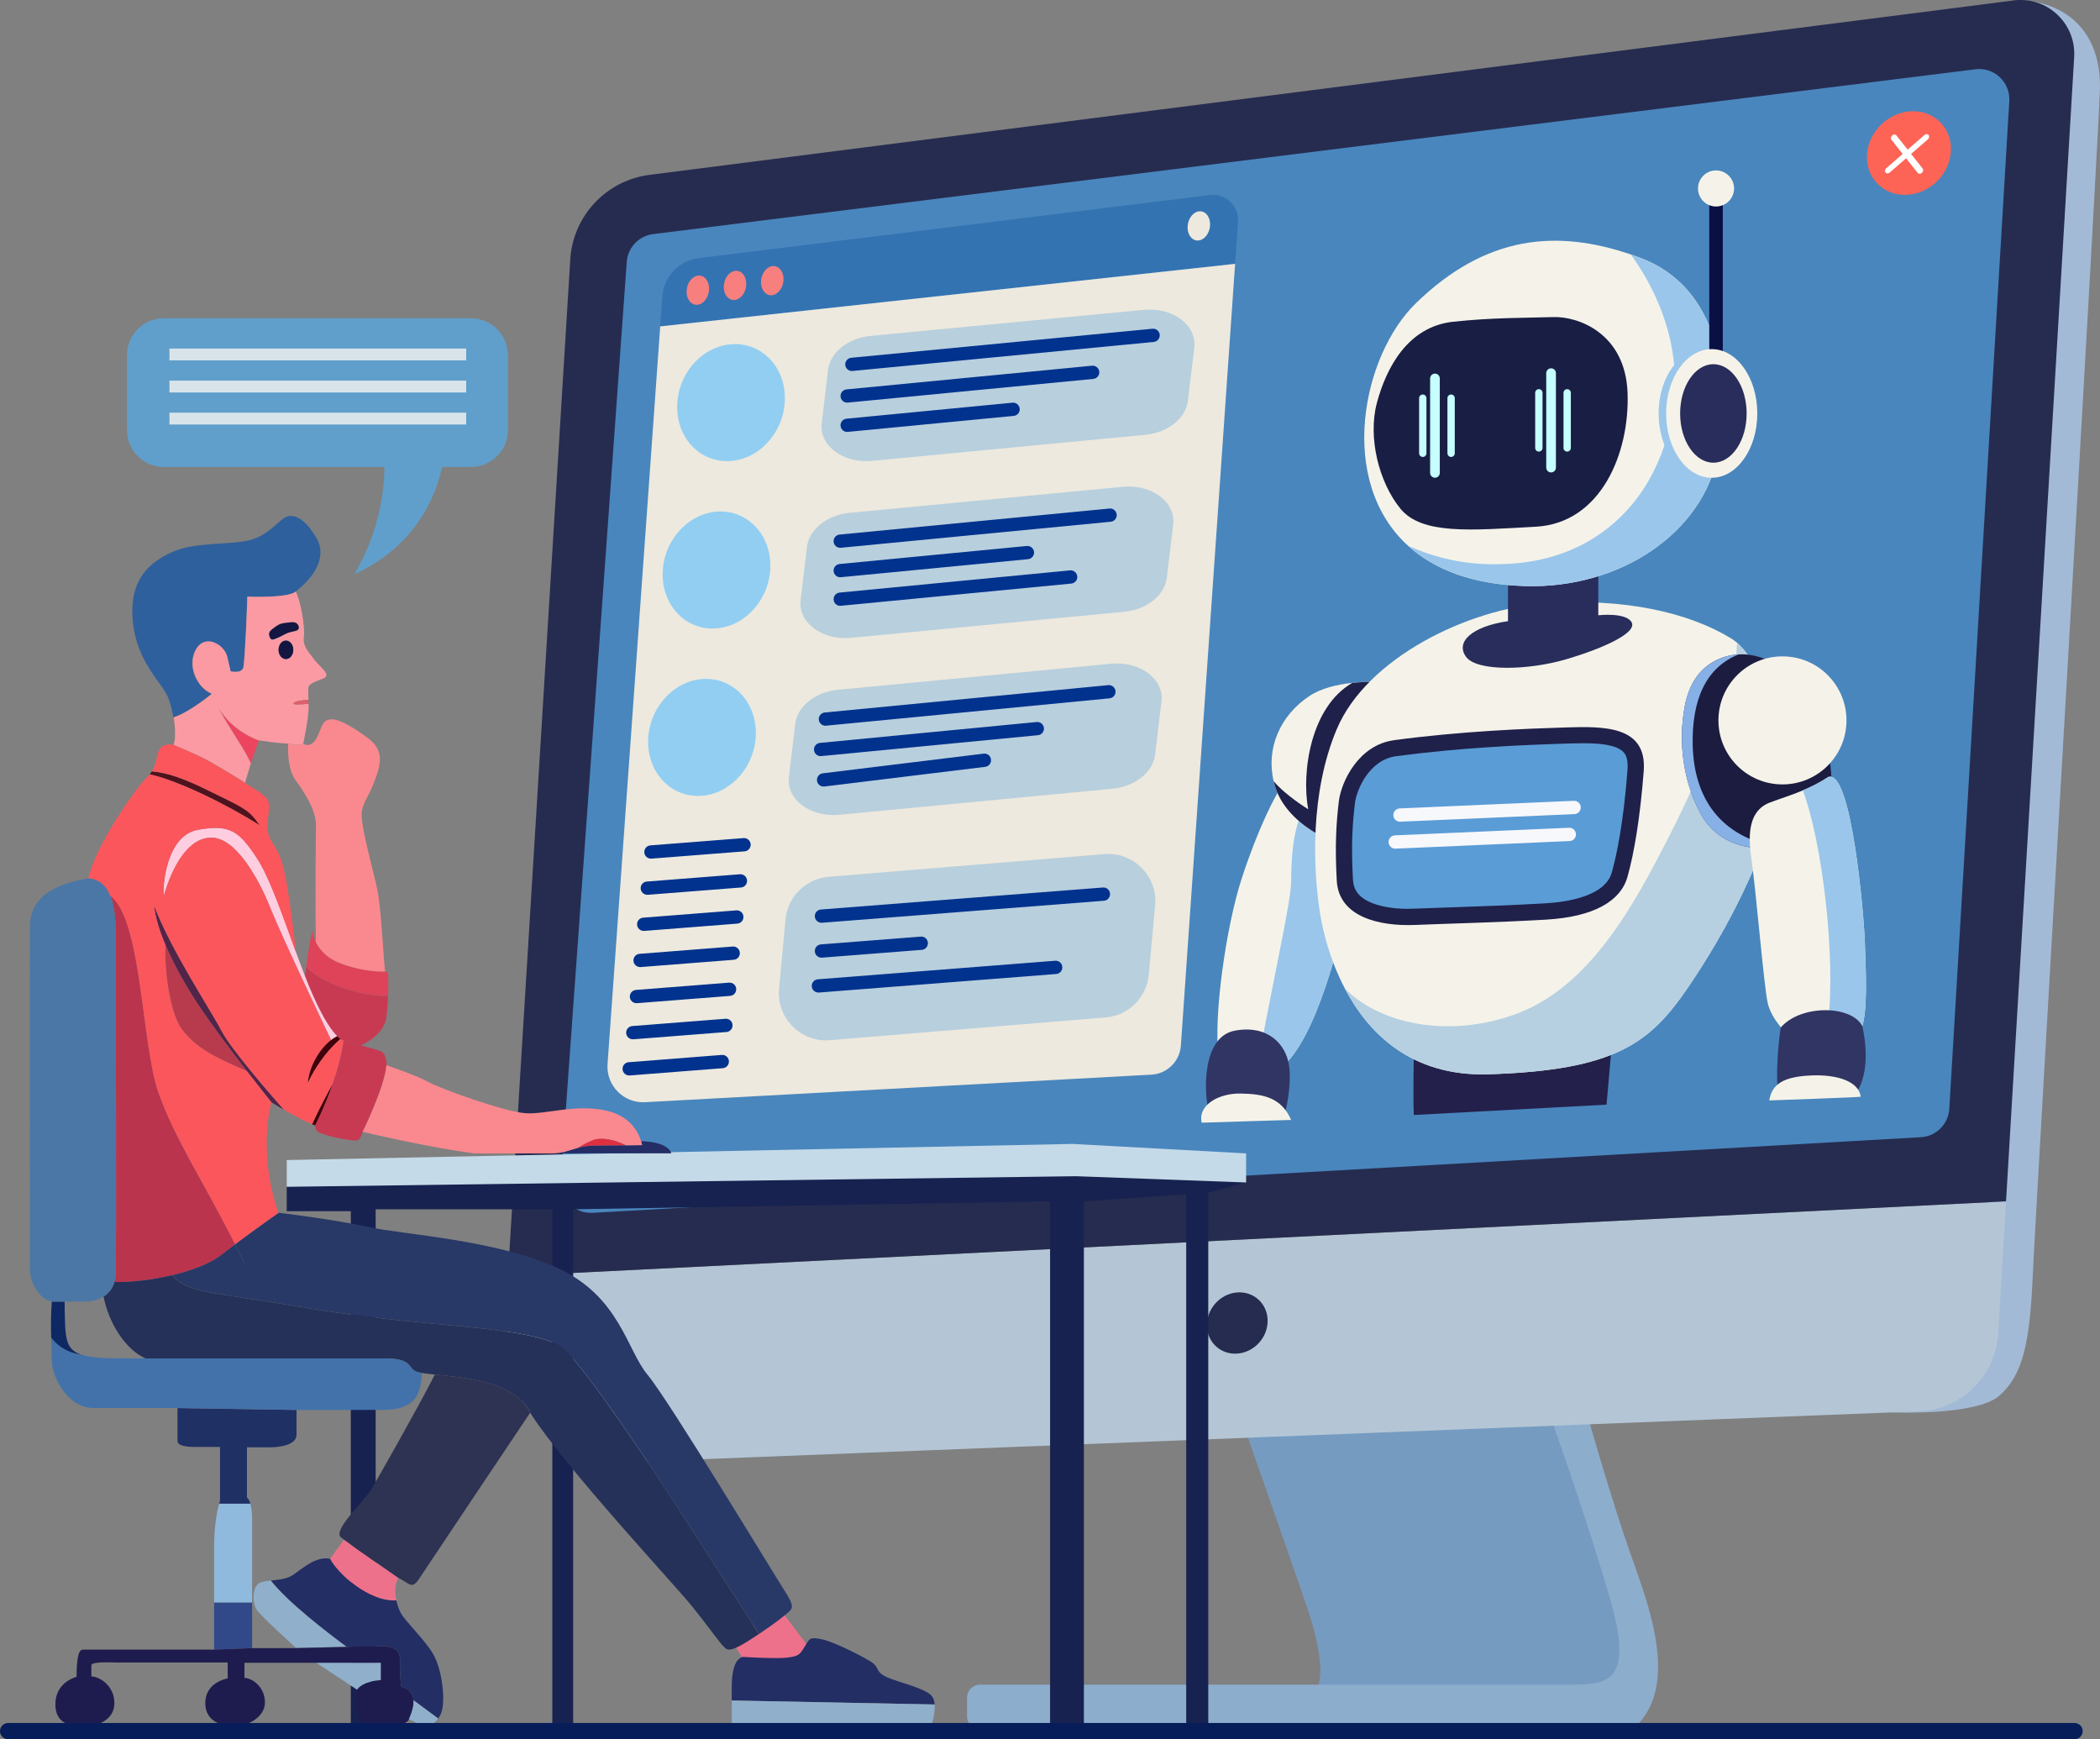
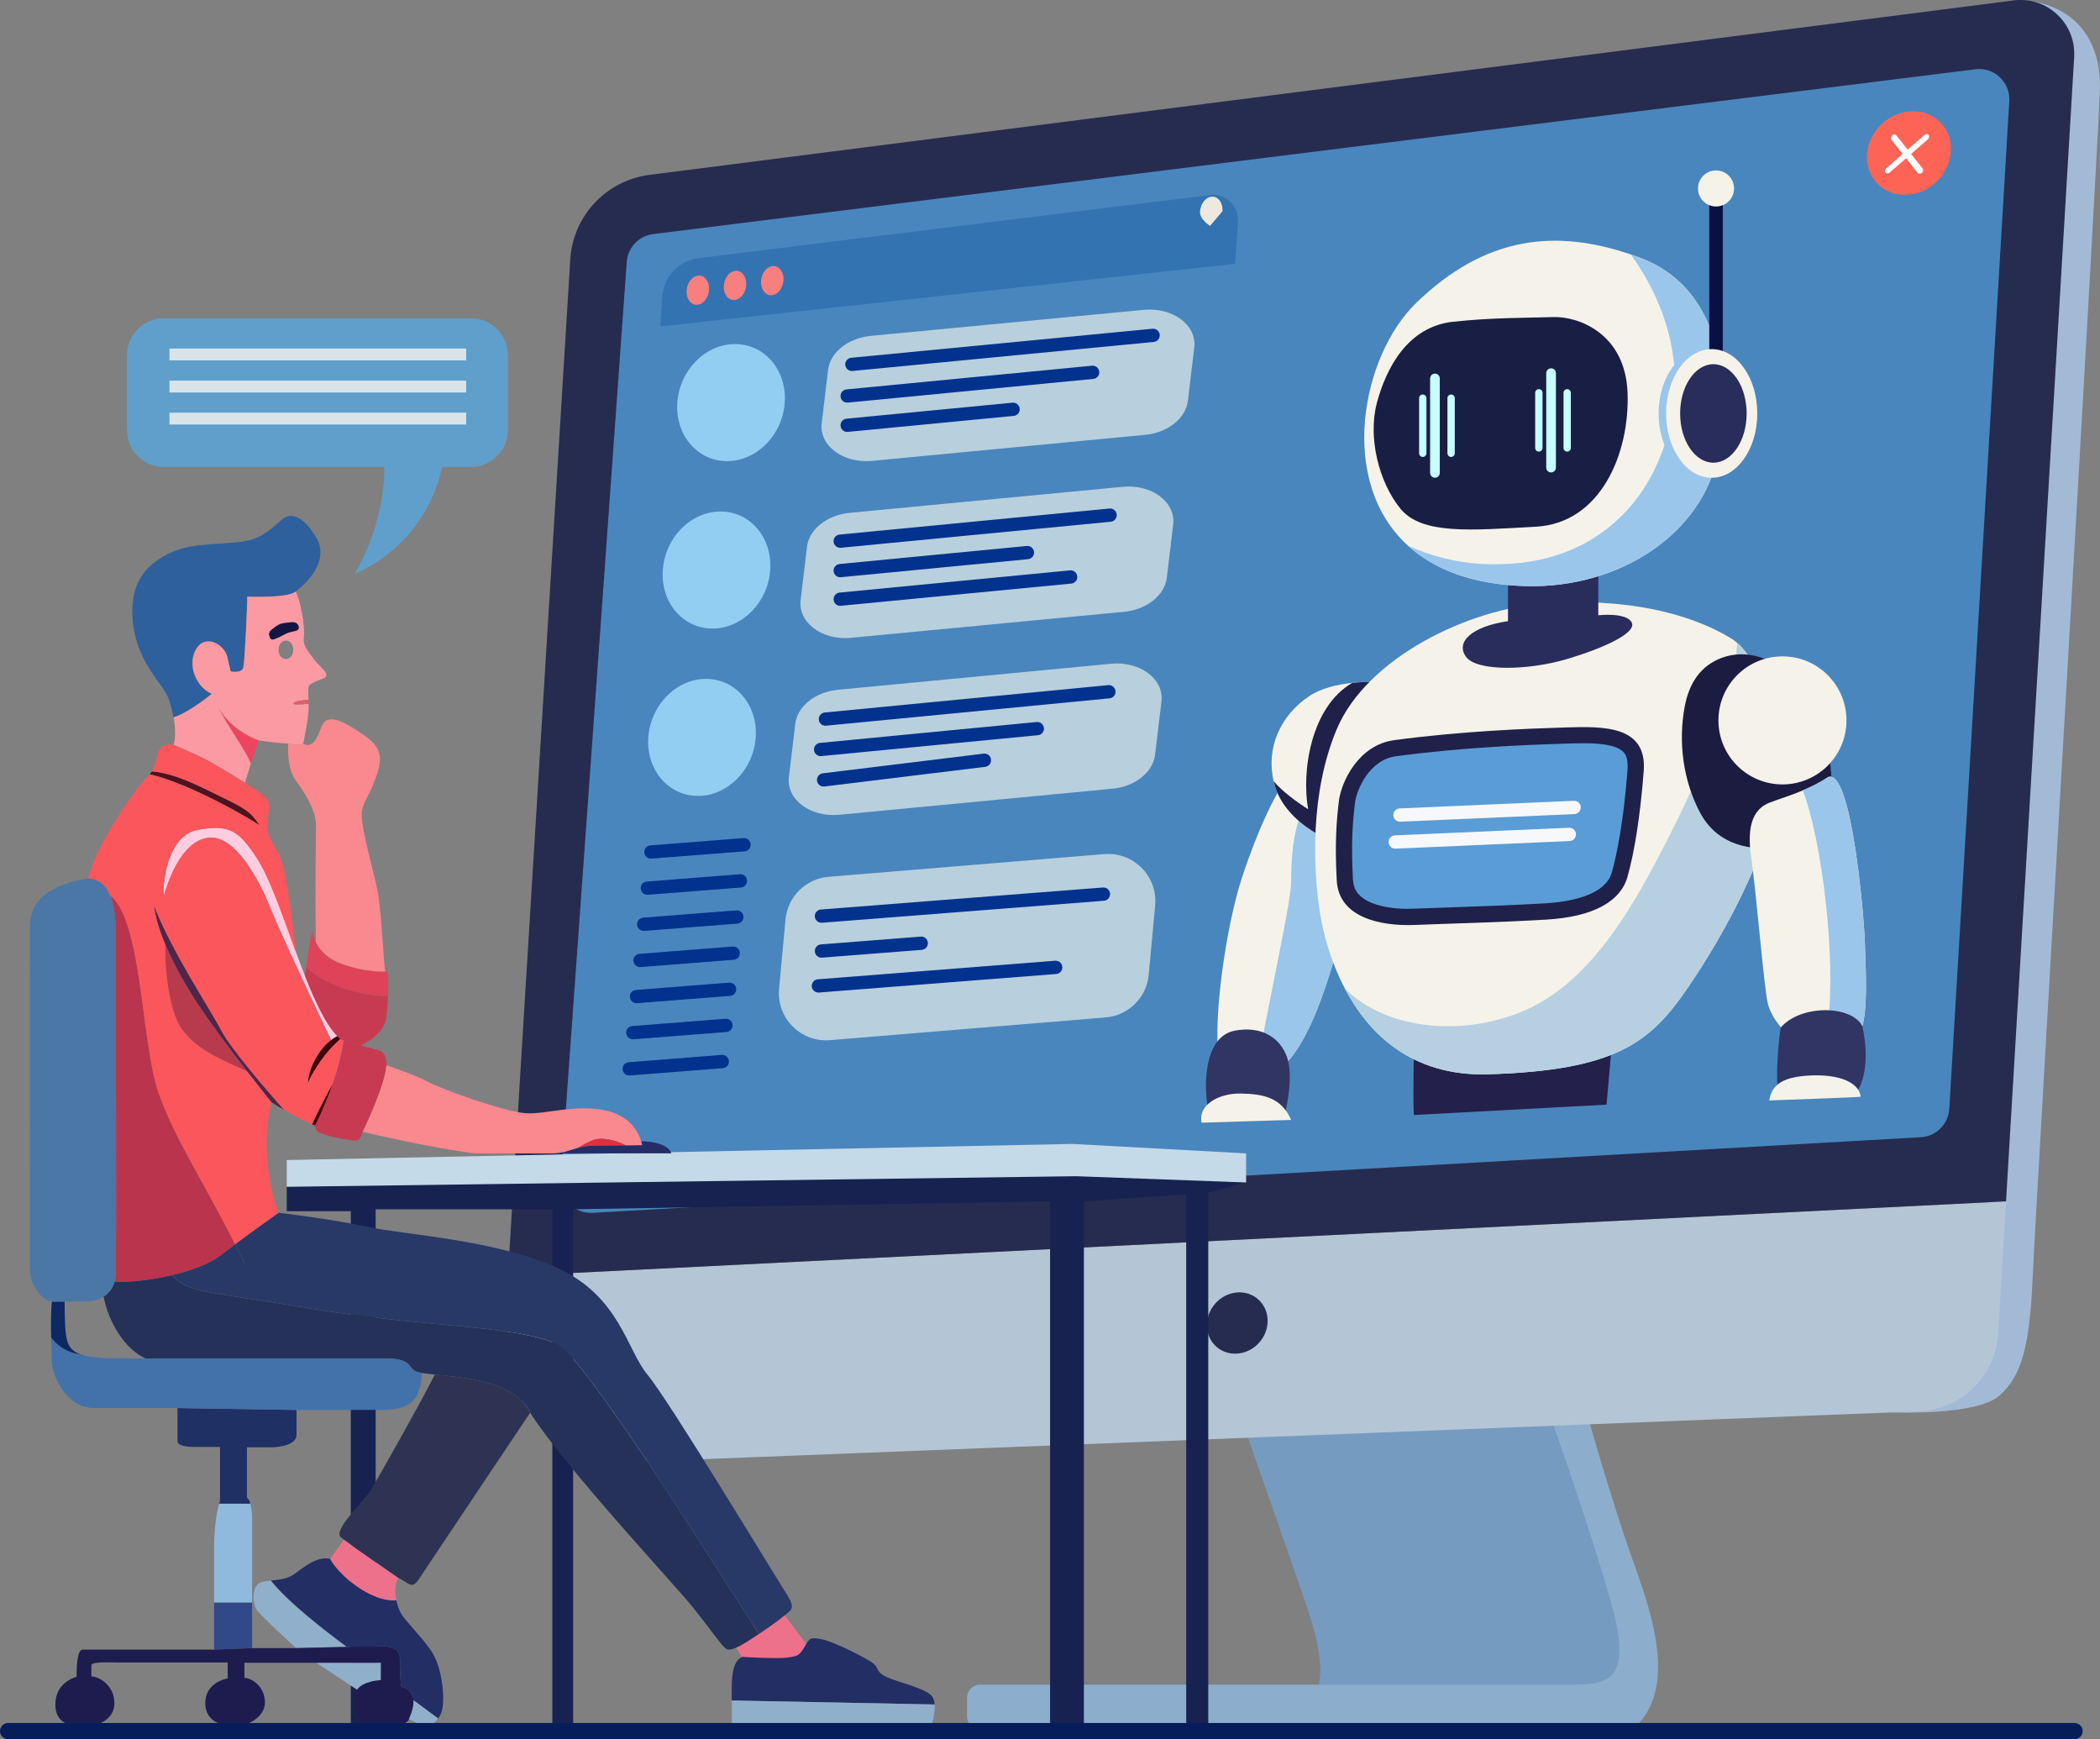
<svg xmlns="http://www.w3.org/2000/svg" id="b" viewBox="0 0 412.33 341.45">
  <rect x="0" y="0" width="412.33" height="341.45" fill="#808080" stroke="none" />
  <g id="c">
    <path d="M244.16,279.75s10.08,28.74,12.52,35.93,3.98,15.3.66,17.15h57.02c5.18,0,6.41-1.78,4.71-13.06s-13.06-43.65-13.06-43.65l-61.85,3.63Z" fill="#769bc1" />
    <path d="M325.29,330.74c-.55,3.38-1.99,6.41-4.75,8.81h-128.09c-1.42,0-2.57-1.15-2.57-2.57v-3.67c0-1.42,1.15-2.57,2.57-2.57h114.49c.84,0,1.67,0,2.47,0,6.52-.06,11.15-1.12,6.96-15.99-4.71-16.69-12.67-38.63-12.67-38.63h7.49s5.26,18.7,9.35,30.05c2.82,7.83,5.98,17.06,4.75,24.57Z" fill="#8dadcd" />
    <path d="M371.53,277.29s16.58.72,21.1-3.33,5.91-10.18,6.49-23.4c.58-13.22,13.21-226.82,13.21-233.77s-3.09-15.36-14.68-16.74c4.87,4.34,6.8,9.82,6.49,16.39-.31,6.57-12.21,190.3-12.21,190.3,0,0,1.38,62.53-20.4,70.55Z" fill="#a3bad6" />
    <path d="M124.61,287l252.14-9.92c8.35-.33,15.1-6.94,15.59-15.28l1.54-25.94-294.16,14.69-.64,10.36c-.89,14.54,10.97,26.66,25.52,26.09Z" fill="#b4c6d5" />
    <path d="M395.37.09L127.53,34.33c-8.5,1.09-15.04,8.06-15.56,16.62l-12.25,199.6,294.16-14.69,13.38-224.65c.4-6.62-5.31-11.97-11.89-11.13Z" fill="#262c50" />
    <path d="M128.23,45.96L387.87,13.6c3.68-.46,6.87,2.54,6.65,6.24l-11.78,197.85c-.18,3-2.58,5.4-5.58,5.57l-260.81,14.85c-3.57.2-6.51-2.78-6.25-6.35l12.96-180.34c.2-2.82,2.37-5.11,5.18-5.46Z" fill="#4986bd" />
    <path d="M243.08,43.52c.21-3.09-2.44-5.61-5.52-5.23l-100.38,12.39c-3.87.48-6.85,3.62-7.13,7.51l-.42,5.89,112.88-12.28.57-8.27Z" fill="#3373b2" />
-     <path d="M129.63,64.08l-10.34,144.82c-.3,4.2,3.15,7.72,7.36,7.49l99.43-5.41c3.09-.17,5.56-2.61,5.78-5.69l10.65-153.49-112.88,12.28Z" fill="#ede9de" />
    <path d="M127.81,168.57c-.67,0-1.25-.52-1.3-1.2-.06-.72.48-1.35,1.2-1.4l18.28-1.43c.72-.06,1.35.48,1.4,1.2s-.48,1.35-1.2,1.4l-18.28,1.43s-.07,0-.1,0Z" fill="#00328e" />
    <path d="M217.08,199.75l-54.12,4.46c-5.74.47-10.52-4.35-9.99-10.09l1.26-13.6c.42-4.48,3.98-8.01,8.47-8.38l54.12-4.46c5.74-.47,10.52,4.35,9.99,10.09l-1.26,13.6c-.42,4.48-3.98,8.01-8.47,8.38Z" fill="#b8cfdd" />
    <path d="M218.41,154.85l-53.62,5.11c-5.69.54-10.42-3-9.89-7.41l1.25-10.45c.41-3.44,3.95-6.26,8.39-6.68l53.62-5.11c5.69-.54,10.42,3,9.89,7.41l-1.25,10.45c-.41,3.44-3.95,6.26-8.39,6.68Z" fill="#b8cfdd" />
    <path d="M220.71,120.11l-53.62,5.11c-5.69.54-10.42-3-9.89-7.41l1.25-10.45c.41-3.44,3.95-6.26,8.39-6.68l53.62-5.11c5.69-.54,10.42,3,9.89,7.41l-1.25,10.45c-.41,3.44-3.95,6.26-8.39,6.68Z" fill="#b8cfdd" />
    <path d="M162.07,142.48c-.66,0-1.23-.5-1.3-1.18-.07-.72.46-1.35,1.17-1.42l55.67-5.37c.71-.07,1.35.46,1.42,1.17.07.72-.46,1.35-1.17,1.42l-55.67,5.37s-.08,0-.13,0Z" fill="#00328e" />
    <path d="M161.29,181.16c-.67,0-1.25-.52-1.3-1.2-.06-.72.48-1.35,1.2-1.4l55.36-4.32c.72-.06,1.35.48,1.4,1.2s-.48,1.35-1.2,1.4l-55.36,4.32s-.07,0-.1,0Z" fill="#00328e" />
    <path d="M164.98,107.55c-.66,0-1.23-.5-1.3-1.18-.07-.72.46-1.35,1.17-1.42l52.99-5.11c.72-.07,1.35.46,1.42,1.17.07.72-.46,1.35-1.17,1.42l-52.99,5.11s-.08,0-.13,0Z" fill="#00328e" />
    <path d="M224.85,85.37l-53.62,5.11c-5.69.54-10.42-3-9.89-7.41l1.25-10.45c.41-3.44,3.95-6.26,8.39-6.68l53.62-5.11c5.69-.54,10.42,3,9.89,7.41l-1.25,10.45c-.41,3.44-3.95,6.26-8.39,6.68Z" fill="#b8cfdd" />
    <path d="M167.27,72.84c-.66,0-1.23-.5-1.3-1.18-.07-.72.46-1.35,1.17-1.42l59.15-5.7c.71-.07,1.35.46,1.42,1.17.07.72-.46,1.35-1.17,1.42l-59.15,5.7s-.08,0-.13,0Z" fill="#00328e" />
    <path d="M166.34,79.05c-.66,0-1.23-.5-1.3-1.18-.07-.72.46-1.35,1.17-1.42l48.21-4.65c.72-.07,1.35.46,1.42,1.17.07.72-.46,1.35-1.17,1.42l-48.21,4.65s-.08,0-.13,0Z" fill="#00328e" />
    <path d="M166.34,84.8c-.66,0-1.23-.5-1.3-1.18-.07-.72.46-1.35,1.17-1.42l32.59-3.14c.71-.07,1.35.46,1.42,1.17.07.72-.46,1.35-1.17,1.42l-32.59,3.14s-.08,0-.13,0Z" fill="#00328e" />
    <path d="M164.98,113.33c-.66,0-1.23-.5-1.3-1.18-.07-.72.46-1.35,1.17-1.42l36.76-3.54c.71-.07,1.35.46,1.42,1.17.07.72-.46,1.35-1.17,1.42l-36.76,3.54s-.08,0-.13,0Z" fill="#00328e" />
    <path d="M164.98,118.94c-.66,0-1.23-.5-1.3-1.18-.07-.72.46-1.35,1.17-1.42l45.25-4.36c.71-.07,1.35.46,1.42,1.17.07.72-.46,1.35-1.17,1.42l-45.25,4.36s-.08,0-.13,0Z" fill="#00328e" />
    <path d="M161.13,148.45c-.66,0-1.23-.5-1.3-1.18-.07-.72.46-1.35,1.17-1.42l42.55-4.1c.72-.07,1.35.46,1.42,1.17.07.72-.46,1.35-1.17,1.42l-42.55,4.1s-.08,0-.13,0Z" fill="#00328e" />
    <path d="M161.71,154.42c-.65,0-1.21-.48-1.29-1.15-.09-.71.42-1.37,1.14-1.45l31.57-3.86c.72-.09,1.37.42,1.45,1.14.09.71-.42,1.37-1.14,1.45l-31.57,3.86c-.05,0-.11,0-.16,0Z" fill="#00328e" />
    <path d="M161.29,188.01c-.67,0-1.25-.52-1.3-1.2-.06-.72.48-1.35,1.2-1.4l19.6-1.53c.72-.06,1.35.48,1.4,1.2s-.48,1.35-1.2,1.4l-19.6,1.53s-.07,0-.1,0Z" fill="#00328e" />
    <path d="M160.69,194.86c-.67,0-1.25-.52-1.3-1.2-.06-.72.48-1.35,1.2-1.4l46.59-3.64c.72-.06,1.35.48,1.4,1.2s-.48,1.35-1.2,1.4l-46.59,3.64s-.07,0-.1,0Z" fill="#00328e" />
    <path d="M127.1,175.67c-.67,0-1.25-.52-1.3-1.2-.06-.72.48-1.35,1.2-1.4l18.28-1.43c.72-.06,1.35.48,1.4,1.2s-.48,1.35-1.2,1.4l-18.28,1.43s-.07,0-.1,0Z" fill="#00328e" />
    <path d="M126.39,182.76c-.67,0-1.25-.52-1.3-1.2-.06-.72.48-1.35,1.2-1.4l18.28-1.43c.72-.06,1.35.48,1.4,1.2s-.48,1.35-1.2,1.4l-18.28,1.43s-.07,0-.1,0Z" fill="#00328e" />
    <path d="M125.68,189.86c-.67,0-1.25-.52-1.3-1.2-.06-.72.48-1.35,1.2-1.4l18.28-1.43c.72-.06,1.35.48,1.4,1.2.06.72-.48,1.35-1.2,1.4l-18.28,1.43s-.07,0-.1,0Z" fill="#00328e" />
    <path d="M124.97,196.95c-.67,0-1.25-.52-1.3-1.2-.06-.72.48-1.35,1.2-1.4l18.28-1.43c.72-.06,1.35.48,1.4,1.2s-.48,1.35-1.2,1.4l-18.28,1.43s-.07,0-.1,0Z" fill="#00328e" />
    <path d="M124.25,204.04c-.67,0-1.25-.52-1.3-1.2-.06-.72.48-1.35,1.2-1.4l18.28-1.43c.72-.06,1.35.48,1.4,1.2s-.48,1.35-1.2,1.4l-18.28,1.43s-.07,0-.1,0Z" fill="#00328e" />
    <path d="M123.54,211.14c-.67,0-1.25-.52-1.3-1.2-.06-.72.48-1.35,1.2-1.4l18.28-1.43c.72-.06,1.35.48,1.4,1.2s-.48,1.35-1.2,1.4l-18.28,1.43s-.07,0-.1,0Z" fill="#00328e" />
    <path d="M139.22,56.97c-.13,1.58-1.22,2.87-2.43,2.87s-2.1-1.28-1.97-2.87,1.22-2.87,2.43-2.87,2.1,1.28,1.97,2.87Z" fill="#f77f7e" />
    <path d="M146.52,56.03c-.13,1.58-1.22,2.87-2.43,2.87s-2.1-1.28-1.97-2.87,1.22-2.87,2.43-2.87,2.1,1.28,1.97,2.87Z" fill="#f77f7e" />
    <path d="M153.83,55.1c-.13,1.58-1.22,2.87-2.43,2.87s-2.1-1.28-1.97-2.87,1.22-2.87,2.43-2.87,2.1,1.28,1.97,2.87Z" fill="#f77f7e" />
-     <path d="M237.59,44.35c-.13,1.58-1.22,2.87-2.43,2.87s-2.1-1.28-1.97-2.87,1.22-2.87,2.43-2.87,2.1,1.28,1.97,2.87Z" fill="#ede9de" />
+     <path d="M237.59,44.35s-2.1-1.28-1.97-2.87,1.22-2.87,2.43-2.87,2.1,1.28,1.97,2.87Z" fill="#ede9de" />
    <path d="M248.88,259.74c-.23,3.33-3.09,6.02-6.37,6.02s-5.76-2.7-5.52-6.02,3.09-6.02,6.37-6.02,5.76,2.7,5.52,6.02Z" fill="#262c50" />
    <path d="M383.03,30.05c-.45,4.53-4.49,8.21-9.02,8.21s-7.85-3.68-7.4-8.21,4.49-8.21,9.02-8.21,7.85,3.68,7.4,8.21Z" fill="#fd6456" />
    <path d="M370.6,34.05c-.15,0-.29-.06-.38-.18-.18-.24-.11-.62.16-.86l7.48-6.5c.27-.23.64-.23.82,0s.11.62-.16.86l-7.48,6.5c-.13.12-.29.17-.44.17Z" fill="#fff" />
    <path d="M376.9,34.11c-.15,0-.28-.06-.37-.17l-5.15-6.5c-.19-.23-.12-.62.15-.86.27-.24.63-.24.82,0l5.15,6.5c.19.23.12.62-.15.86-.14.12-.3.18-.45.18Z" fill="#fff" />
    <path d="M267,166.29c-4.87,26.19-10.28,39.06-15.45,43.38-.46-.88-2.21-1.65-4.37-2.13-2.58-.58-5.73-.76-7.92-.26-1.01-7.42,1.39-25.11,4.56-34.85,3.17-9.74,6.72-16.75,8.11-18.37,1.34.74,3.11,1.9,4.98,3.24,4.1,2.94,8.65,6.76,10.09,8.99Z" fill="#f5f3e9" />
    <path d="M267,166.29c-4.87,26.19-10.28,39.06-15.45,43.38-.46-.88-2.21-1.65-4.37-2.13,3.95-20.64,6.28-30.8,6.33-34.41.04-3.33.05-11.47,3.4-15.83,4.1,2.94,8.65,6.76,10.09,8.99Z" fill="#9ac6eb" />
    <path d="M274.88,134.1l-6.95,32.61c-6.8-.54-15.38-5.33-17.54-12.21-.12-.38-.22-.75-.31-1.13-1.54-6.5,1.3-12.92,7.01-16.72,2.3-1.53,5.43-2.26,8.43-2.59,4.86-.53,9.36.03,9.36.03Z" fill="#f5f3e9" />
    <path d="M274.88,134.1l-6.95,32.61c-6.8-.54-15.38-5.33-17.54-12.21-.12-.38-.22-.75-.31-1.13,2.35,2.8,6.78,5.5,6.78,5.5-1.35-7.25.48-20.11,8.66-24.8,4.86-.53,9.36.03,9.36.03Z" fill="#1f214a" />
    <path d="M237.33,218.17c-1-3.86-1.3-14.68,5.18-15.84s9.96,2.7,10.58,6.8-.78,9.43-.78,9.43l-14.98-.39Z" fill="#313564" />
    <path d="M235.94,220.41l17.57-.54c-1.96-4.56-5.75-5.1-9.92-5.18s-8.42,2.16-7.65,5.72Z" fill="#f5f3e9" />
    <path d="M277.6,218.9l37.84-2.03,1.1-12.46-38.94,2.61s-.17,8.29,0,11.88Z" fill="#23204b" />
    <path d="M347.54,162c-3.13,9.74-8.69,20.98-16.11,31.87-7.42,10.89-14.22,16.26-39.17,17.04-15.2.47-23.64-8.12-28.22-16.88-2.95-5.62-4.31-11.31-4.85-14.72-1.39-8.73-1.99-23.66,3.28-36.16,5.88-13.93,25.73-23.68,41.12-24.72,15.39-1.04,27.9,1.8,36.24,6.86.43.26.84.56,1.23.9,7.35,6.36,9.45,26.58,6.48,35.82Z" fill="#f5f3e9" />
    <path d="M347.54,162c-3.13,9.74-8.69,20.98-16.11,31.87-7.42,10.89-14.22,16.26-39.17,17.04-15.2.47-23.64-8.12-28.22-16.88,6.86,7.05,20.59,9.91,33.78,4.98,14.45-5.41,23.06-21.36,30.13-35.27,6.26-12.32,12.89-28.28,13.11-37.56,7.35,6.36,9.45,26.58,6.48,35.82Z" fill="#b6d0e1" />
    <path d="M273.72,145.31c13.31-1.78,26.08-2.26,33.55-2.49s16.17-.46,15.47,8.58-1.85,15.99-3.19,20.75-6.6,7.86-16.02,8.4c-10.12.58-18.69.75-25.65,1.04s-15.01-1.51-15.41-8.69-.06-11.72.41-15.59,3.88-11.06,10.84-11.99Z" fill="#1f214a" />
    <path d="M276.5,178.43c-3.2,0-6-.53-7.9-1.5-1.93-.98-2.84-2.28-2.95-4.22-.4-7.04-.05-11.39.39-15.04.31-2.59,2.78-8.5,8.09-9.21,12.43-1.66,24.29-2.19,33.23-2.47,1.08-.03,2.31-.07,3.5-.07,2.7,0,6.47.18,7.91,1.74.24.26.97,1.05.79,3.48-.8,10.43-2.12,16.7-3.08,20.13-1.32,4.71-8.79,5.83-13.13,6.08-6.79.39-12.89.59-18.28.78-2.6.09-5.05.17-7.32.26-.42.02-.84.03-1.26.03Z" fill="#5a9cd6" />
    <path d="M274.88,161.32c-.69,0-1.27-.55-1.3-1.25-.03-.72.53-1.33,1.25-1.36l34.19-1.49c.72-.03,1.33.53,1.36,1.25s-.53,1.33-1.25,1.36l-34.19,1.49s-.04,0-.06,0Z" fill="#f7f8fc" />
    <path d="M273.94,166.61c-.69,0-1.27-.55-1.3-1.25-.03-.72.53-1.33,1.25-1.36l34.19-1.49c.72-.03,1.33.53,1.36,1.25s-.53,1.33-1.25,1.36l-34.19,1.49s-.04,0-.06,0Z" fill="#f7f8fc" />
    <path d="M354.61,164.56c-1.01.68-2.98,1.4-5.36,1.76h0c-5.04.75-11.9-.16-15.41-6.72-3.37-6.29-4.37-13.96-3.04-20.94.84-4.41,2.99-7.96,7.37-9.55,1.07-.39,2.14-.59,3.22-.64,3.23-.16,6.42,1.1,9.01,3.18,2.28,1.82,4.2,4.28,5.53,7,3.45,7.05,6.68,20.62-1.3,25.92Z" fill="#1c1c40" />
-     <path d="M349.24,166.32c-5.04.75-11.9-.16-15.41-6.72-3.37-6.29-4.37-13.96-3.04-20.94.84-4.41,2.99-7.96,7.37-9.55,1.07-.39,2.14-.59,3.22-.64-6.43,2.58-9.23,8.9-9.02,17.88.25,10.25,5.34,18.03,16.88,19.97Z" fill="#87b0e6" />
    <circle cx="349.98" cy="141.43" r="12.57" fill="#f5f3e9" />
    <path d="M365.28,202.44c-.58-.79-3.33-1.41-6.37-1.45-3-.04-6.27.5-8,2.03,0,0-3.07-2.84-3.82-6.08-.75-3.25-2.32-22.43-3.25-28.68-.93-6.26.46-9.5,3.71-10.72,1.91-.72,4.11-1.39,6.43-2.36,1.63-.68,3.31-1.52,4.99-2.62,4.58-1.68,7.01,27.18,7.19,32.33.17,5.16.7,14.54-.87,17.56Z" fill="#f5f3e9" />
    <path d="M365.28,202.44c-.58-.79-3.33-1.41-6.37-1.45,1.61-12.67-1.1-35.74-4.94-45.83,1.63-.68,3.31-1.52,4.99-2.62,4.58-1.68,7.01,27.18,7.19,32.33.17,5.16.7,14.54-.87,17.56Z" fill="#9ac6eb" />
    <path d="M349.01,213.34c-.35-4.37.52-11.42.66-11.64,3.86-4.47,13.79-4.44,15.99-.26,1.54,7.04.08,10.94-.85,12.6-4.17-2.86-14.83-1.27-15.8-.7Z" fill="#313564" />
    <path d="M347.39,216.04s17.96-.62,17.96-.73c-.39-2.97-4.52-4.4-9.77-4.17s-7.69,1.62-8.19,4.91Z" fill="#f5f3e9" />
    <path d="M296.09,121.95c-7.13,1.04-10.37,4.11-8.23,7.01s12.23,2.67,19.7.46,13.91-5.22,12.81-7.24-6.55-1.39-6.55-1.39v-9.39l-17.73,1.85v8.69Z" fill="#292d5b" />
    <path d="M337.31,89.14c-2.78,15.3-19.09,26.53-37.98,25.92-10.46-.34-17.88-3.38-22.88-7.93-13.99-12.74-8.98-37.34,1.55-47.59,13.72-13.35,27.59-14.56,42.21-9.58.61.21,1.22.42,1.83.65,15.3,5.72,18.04,23.22,15.26,38.52Z" fill="#f5f3e9" />
    <path d="M337.31,89.14c-2.78,15.3-19.09,26.53-37.98,25.92-10.46-.34-17.88-3.38-22.88-7.93,4.03,1.83,9.95,3.73,17.2,3.64,3.86-.05,12.73-.28,21.09-6.37,10.9-7.95,13.06-20.14,13.56-22.95,2.56-14.43-4.18-26.12-8.09-31.48.61.21,1.22.42,1.83.65,15.3,5.72,18.04,23.22,15.26,38.52Z" fill="#9ac6eb" />
    <path d="M285.27,63.18c7.62-.86,14.99-.77,19.74-.93s14.14,3.09,14.56,14.91c.42,11.82-5.23,25.56-18.04,26.25-12.81.7-22.37,1.6-26.58-3.57s-6.41-13.95-4.6-20.75c1.82-6.8,5.99-14.91,14.91-15.92Z" fill="#191e44" />
    <path d="M154.08,79.04c-.43,6.35-5.5,11.49-11.33,11.49s-10.2-5.14-9.76-11.49,5.5-11.49,11.33-11.49,10.2,5.14,9.76,11.49Z" fill="#92cef2" />
    <path d="M151.23,111.91c-.43,6.35-5.5,11.49-11.33,11.49s-10.2-5.14-9.76-11.49,5.5-11.49,11.33-11.49,10.2,5.14,9.76,11.49Z" fill="#92cef2" />
    <path d="M148.38,144.77c-.43,6.35-5.5,11.49-11.33,11.49s-10.2-5.14-9.76-11.49,5.5-11.49,11.33-11.49,10.2,5.14,9.76,11.49Z" fill="#92cef2" />
    <path d="M279.36,89.71c-.4,0-.72-.32-.72-.72v-10.82c0-.4.32-.72.72-.72s.72.32.72.72v10.82c0,.4-.32.72-.72.72Z" fill="#c6ffff" />
    <path d="M284.92,89.71c-.4,0-.72-.32-.72-.72v-10.82c0-.4.32-.72.72-.72s.72.32.72.72v10.82c0,.4-.32.72-.72.72Z" fill="#c6ffff" />
    <path d="M281.75,93.79c-.52,0-.95-.42-.95-.95v-18.54c0-.52.42-.95.95-.95s.95.42.95.95v18.54c0,.52-.42.95-.95.95Z" fill="#c6ffff" />
    <path d="M302.15,88.66c-.4,0-.72-.32-.72-.72v-10.82c0-.4.32-.72.72-.72s.72.32.72.72v10.82c0,.4-.32.72-.72.72Z" fill="#c6ffff" />
    <path d="M307.71,88.66c-.4,0-.72-.32-.72-.72v-10.82c0-.4.32-.72.72-.72s.72.32.72.72v10.82c0,.4-.32.72-.72.72Z" fill="#c6ffff" />
    <path d="M304.55,92.75c-.52,0-.95-.42-.95-.95v-18.54c0-.52.42-.95.95-.95s.95.42.95.95v18.54c0,.52-.42.95-.95.95Z" fill="#c6ffff" />
    <rect x="335.61" y="38.8" width="2.66" height="35.5" fill="#0a1044" />
    <circle cx="336.94" cy="37" r="3.54" fill="#f5f3e9" />
    <ellipse cx="334.61" cy="81.17" rx="8.95" ry="12.63" fill="#9ac6eb" />
    <ellipse cx="336.09" cy="81.17" rx="8.95" ry="12.63" fill="#f5f3e9" />
    <ellipse cx="336.42" cy="81.17" rx="6.53" ry="9.67" fill="#292d5b" />
    <path d="M56.3,233v4.79h12.58v102.07h4.88v-102.45h34.69v101.53h4.09v-101.53l93.64-1.55v103.22h6.64v-103.22l20.09-1.39v104.04h4.33v-104.35l7.42-2.01s-8.19-3.63-20.4-3.36c-12.21.27-167.04,2.74-167.04,2.74l-.93,1.47Z" fill="#172250" />
    <polygon points="56.3 227.75 56.3 233 211.29 230.92 244.67 232.15 244.67 226.44 210.52 224.58 56.3 227.75" fill="#c4dae8" />
    <polygon points="143.68 322.09 146.62 326.88 155.5 326.11 158.75 323.32 152.8 315.44 143.68 322.09" fill="#ed718b" />
    <path d="M182.97,332.98c-1.27-1.55-6.84-2.78-8.85-3.71-2.01-.93-1.62-1.7-2.47-2.55-.85-.85-7.65-4.33-10.2-4.87-2.55-.54-2.47-.15-3.48,1.47-1,1.62-1.16,1.78-3.25,2.09s-8.85-.12-8.85-.12c-1.51.35-2.2,2.55-2.2,6.03v2.53l39.84.78c-.05-.64-.21-1.24-.55-1.65Z" fill="#232e64" />
    <path d="M143.68,333.85v4.65h39.29s.68-2.13.55-3.87l-39.84-.78Z" fill="#90afcb" />
    <path d="M125.89,224.05c.14.47.18.76.18.76,0,0-1.33.02-3.2.04-1.68.02-3.79.04-5.77.04-1.48,0-2.6.19-3.57.44-1.77.46-3.04,1.1-5.09,1.1h23.37s-.33-2.23-5.93-2.39Z" fill="#242d66" />
    <path d="M66.53,189c-2.56-1.03-3.87-2.7-4.53-4.06,0,.59.02,1.15.03,1.68-.01-.53-.02-1.1-.03-1.68-.61-1.25-.68-2.24-.68-2.24-.43,1.89-.88,4.86-1.19,7.14,3.25,3.39,10.82,5.74,16.07,5.73.08-2.07.03-3.68.03-4.08,0-.64-.35-.75-.58-.75,0,0-4.21.23-9.12-1.74Z" fill="#df4359" />
    <path d="M74.61,206.33c-1.45-.52-3.77-1.1-3.77-1.1l-3.38-.93c-.42,2.94-1.26,5.92-2.17,8.53-1.61,4.64-3.43,8.12-3.43,8.12,0,1.16.62,1.39,2.32,1.93,1.7.54,5.25,1.16,5.95,1,.7-.15,1.08-1.7,1.08-1.7,0,0,4.33-8.75,4.67-13.07,0,0,.17-2.27-1.27-2.79Z" fill="#c83a52" />
    <path d="M61.27,220.72c.4.17.59.23.59.23,0,0,1.82-3.48,3.43-8.12-.92,1.69-2.24,4.09-4.02,7.89Z" fill="#41000a" />
    <path d="M60.13,189.84c-.09.68-.18,1.3-.24,1.81.58,1.49,1.16,2.91,1.74,4.19,2.01,4.48,3.56,6.59,4.55,7.58.26.26.49.45.67.58.4.28.61.3.61.3l3.38.93s4.58-1.85,5.04-5.62c.17-1.4.27-2.8.31-4.03-5.25,0-12.82-2.34-16.07-5.73Z" fill="#c83a52" />
    <path d="M64.99,204.18c.04.08.06.12.06.12,0,0-.02-.04-.06-.12-2.14,1.67-4.28,4.95-4.58,8.52,1.99-4.3,4.83-7.41,6.44-8.7-.18-.13-.41-.32-.67-.58-.39.19-.79.45-1.19.76Z" fill="#41000a" />
    <path d="M30.26,177.84c.22,2.18,1.02,4.83,2.24,7.71.03-.33.07-.62.12-.84-.05.22-.09.5-.12.84,1.71,4.05,4.25,8.55,7.18,12.84,2.55,3.73,6.01,8.31,8.81,11.92.19.08.39.17.58.25-.2-.08-.39-.17-.58-.25,2.71,3.5,4.79,6.09,4.79,6.09.9.56,1.72,1.05,2.47,1.48-2.76-3.13-10.37-11.88-12.24-15.47-2.3-4.41-9.7-15.45-13.25-24.57Z" fill="#512549" />
    <path d="M61.63,195.84c-.58-1.29-1.16-2.7-1.74-4.19-.58-1.48-1.16-3.04-1.74-4.63-2.59-7.09-5.19-14.72-7.65-18.46-3.55-5.41-5.33-6.8-11.67-5.64s-6.95,11.59-6.64,12.9c1.7-5.87,4.87-11.51,9.5-11.36s9.04,7.88,11.44,13.91c1.16,2.91,3.98,9.06,6.59,14.64,2.55,5.45,4.89,10.36,5.28,11.16.4-.31.8-.57,1.19-.76-.99-.99-2.54-3.1-4.55-7.58Z" fill="#ffcde0" />
    <path d="M42.85,138.88c2.3,4.45,5.25,8.19,6.4,11.03.48-1.51,1.04-3.19,1.6-4.54,0,0-5.1-1.56-8-6.49Z" fill="#ed455f" />
    <path d="M93.23,226.44h15.22l-1.31-.93,1.31.93c2.05,0,3.32-.64,5.09-1.1.69-.47,1.66-.99,2.87-1.49,1.61-.66,4.42-.08,6.46,1.01,1.87-.02,3.2-.04,3.2-.04,0,0-.04-.3-.18-.76-.16,0-.31,0-.48,0,.16,0,.32,0,.48,0-.45-1.51-1.94-4.84-6.61-5.96-6.12-1.47-11.91.7-16.01.46-4.09-.23-16.92-4.87-19.08-6.1-2.16-1.24-8.31-3.33-8.31-3.33-.35,4.32-4.67,13.07-4.67,13.07,0,0,12.52,3.01,22.02,4.25Z" fill="#fa898f" />
    <path d="M49.86,314.59h.57-.57c.1.56.27,1.05.49,1.39.85,1.31,7.8,7.57,7.8,7.57,0,0,5.15-.14,9.95-.24-3.82-2.81-11.48-8.69-14.91-13.02-.53.07-1.09.15-1.68.27-1.6.34-1.93,2.43-1.65,4.02Z" fill="#90afcb" />
    <path d="M122.87,224.85c-2.04-1.09-4.85-1.66-6.46-1.01-1.21.49-2.19,1.02-2.87,1.49.97-.25,2.09-.44,3.57-.44,1.98,0,4.09-.02,5.77-.04Z" fill="#df303f" />
    <path d="M48.03,248.07c-.63-1.31-1.26-2.57-1.87-3.79-1.03.77-2.02,1.52-2.84,2.16-1.94,1.52-5.49,2.93-9.53,3.9,3.09,3.56,6.53,3.04,27.03,6.53,23.41,3.98,44.97,3.28,50.07,8.15,5.1,4.87,17.87,24.34,21.8,30.36,3.16,4.85,12.73,19.78,16.33,25.41.05-.03.1-.07.16-.1,2.78-1.85,5.49-3.94,5.95-4.48.46-.54.77-1.08-1-3.79-1.78-2.7-22.87-37.63-26.97-42.5-4.09-4.87-5.49-15.45-17.77-21.02-12.29-5.56-30.13-6.49-36.97-8-6.84-1.51-17.73-2.81-17.73-2.81,0,0-4.63,3.27-8.51,6.17.61,1.21,1.23,2.47,1.87,3.79Z" fill="#283967" />
    <path d="M46.16,244.28c-6.55-12.99-11.8-20.6-15.05-29.8-3.31-9.37-3.24-34-9.42-38.59.63,1.57,1,3.76,1,6.74,0,7.42.23,64.05,0,67.76-.03.47-.1.9-.22,1.3,3.61.07,7.66-.46,11.31-1.34-.44-.5-.87-1.09-1.34-1.78.47.69.9,1.28,1.34,1.78,4.04-.97,7.59-2.38,9.53-3.9.83-.65,1.81-1.39,2.84-2.16Z" fill="#ba344d" />
    <path d="M32.5,185.55c-.3,3.57.62,13.04,3.17,16.48,2.7,3.64,6.39,5.52,12.82,8.28-2.8-3.61-6.26-8.19-8.81-11.92-2.93-4.29-5.47-8.79-7.18-12.84Z" fill="#b83b4d" />
    <path d="M64.8,306.02c1.52,2.89,7.51,8.5,13.03,8.18-.34-1.58-.35-3.34.42-4.4,0,0-8.03-5.55-10.7-7.52l-2.74,3.74Z" fill="#ed718b" />
    <path d="M74.78,329.81v-3.4h-12.73l8.07,5.33c1.08-1.66,4.66-1.93,4.66-1.93Z" fill="#90afcb" />
    <path d="M49.5,314.59h-7.46v9.27l7.46-.3v-8.96Z" fill="#314989" />
    <path d="M48.49,294.04v-9.89h4.48c2.4,0,5.25-.62,5.25-2.47v-4.87l-23.37-.37v6.43c0,1.27,2.86,1.2,4.06,1.2h4.29v10.59s-.07.19-.17.56h6.13c-.29-1.03-.67-1.18-.67-1.18Z" fill="#1f3064" />
    <path d="M49.5,298.45c0-1.56-.15-2.57-.34-3.23h-6.13c-.32,1.15-.99,4.05-.99,8.52v10.86h7.46v-16.15Z" fill="#8fbadd" />
    <path d="M81.2,333.77l-1.66-1.23,1.66,1.23c-.02-.32-.09-.63-.21-.9-.77-1.7-2.24-1.7-2.24-1.7,0,0-.23-2.7-.23-4.17s.5-3.79-3.36-3.79c-1.44,0-4.18.05-7.05.11,1.38,1.01,2.26,1.63,2.26,1.63,0,0-.88-.62-2.26-1.63-4.8.1-9.95.24-9.95.24h-8.65l-7.46.3h-25.81c-1,0-1.2,2.67-1.2,5.34,0,0-4.17.97-4.17,5.41s4.06,4.33,5.95,4.33,5.64-1.08,5.64-4.56-2.97-5.25-4.52-5.25v-2.2c0-.77,3.79-.54,5.37-.54h21.4v3.13s-4.4.66-4.4,4.83,4.25,4.6,5.95,4.6,5.76-1.51,5.76-4.71-2.67-4.83-4.02-4.83v-2.97h26.79v3.4s-3.57.27-4.66,1.93c0,0-2.01,7.19,4.06,7.19s6.1-1.43,6.1-1.43c0,0,1.03-2.07.91-3.73Z" fill="#1e1c4e" />
    <path d="M56.59,145.97s-.37,4.66,1.41,7.14c1.78,2.47,4.1,5.95,4.04,9.04-.05,2.87-.16,15.08-.03,22.79.67,1.36,1.97,3.03,4.53,4.06,4.91,1.97,9.12,1.74,9.12,1.74-.23,0-.75-11.94-1.51-15.76-.75-3.82-3.65-13.62-3.07-15.94s1.22-2.2,2.84-6.72c1.62-4.52.12-6.2-2.55-8.05-2.67-1.85-5.1-3.3-6.72-3.01-1.62.29-1.56,2.2-2.67,3.94s-2.43.81-2.43.81c-1.19.49-2.96-.03-2.96-.03Z" fill="#fa898f" />
    <path d="M149.01,320.8c-3.6-5.62-13.16-20.55-16.33-25.41-3.93-6.03-16.7-25.5-21.8-30.36-5.1-4.87-26.66-4.17-50.07-8.15-20.51-3.49-23.94-2.97-27.03-6.53-3.65.88-7.7,1.41-11.31,1.34-.37,1.31-1.16,2.24-2.13,2.86.99,5.15,4.23,10.34,8.21,12.14h46.99c5.41,0,4.48,1.78,6.1,2.55.25.12.67.22,1.22.31,0-.1.01-.21.02-.31,0,.1-.01.21-.02.31.67.11,1.53.21,2.52.31.61-1.2,1.02-2.08,1.13-2.47-.11.39-.52,1.27-1.13,2.47,3.41.36,8.33.8,12.02,2.16,5.64,2.09,6.69,5.33,6.69,5.33,6.91,10.82,29.1,34.56,31.86,38.09,4.02,5.02,5.64,7.57,6.64,8.27.99.68,3.68-1.09,6.41-2.91Z" fill="#253159" />
    <path d="M74.99,276.81c6.49,0,7.6-2.81,7.86-7.26-.55-.09-.97-.19-1.22-.31-1.62-.77-.7-2.55-6.1-2.55H28.55c.85.38,1.73.62,2.64.66-.9-.04-1.79-.27-2.64-.66h-4.01c-4.25,0-6.95-.17-8.69-.77-2.41-.32-4.49-1.56-5.8-3.33.05,1.8.12,3.4.12,4.63,0,2.72,2.84,9.21,8.23,9.21h16.46l23.37.37h16.77Z" fill="#4372aa" />
    <path d="M80.29,337.5l3.36,1.66s1.42-.44,2.4-1.81l-4.85-3.59c.12,1.67-.91,3.73-.91,3.73Z" fill="#90afcb" />
    <path d="M64.8,306.02l-1.7,2.16,1.7-2.16c-3.17-.62-6.18,2.7-7.8,3.48-1.18.56-2.4.63-3.8.81,3.43,4.33,11.09,10.2,14.91,13.02,2.86-.06,5.6-.11,7.05-.11,3.86,0,3.36,2.32,3.36,3.79s.23,4.17.23,4.17c0,0,1.47,0,2.24,1.7.12.27.19.58.21.9l4.85,3.59c.39-.54.71-1.23.84-2.1.46-3.05-.31-7.84-1.85-10.55-1.55-2.7-5.41-6.34-6.34-8.04-.35-.64-.67-1.53-.88-2.48-5.51.32-11.51-5.29-13.03-8.18Z" fill="#232e64" />
    <path d="M97.4,272.02c-3.69-1.37-8.61-1.8-12.02-2.16-3.11,6.16-11.45,20.84-12.58,22.71-1.35,2.24-7.61,7.88-5.83,9.27.14.11.34.26.58.44l.66-.9-.66.9c2.68,1.98,10.7,7.52,10.7,7.52,2.32,1.16,2.63,2.32,4.09.08,1.47-2.24,21.76-32.53,21.76-32.53,0,0-1.05-3.24-6.69-5.33Z" fill="#2e3353" />
    <path d="M38.45,127.52c1.8-3.19,5.56-.99,6.14,1.39s.66,2.9.66,2.9c0,0,2.23.52,2.52-.81s.81-13.27.75-13.85c4.11.12,8.39-.06,9.5-.99,3.59-2.78,6.26-6.72,4.17-10.43s-4.35-4.98-6.03-4.23-3.53,3.88-7.77,4.69c-4.23.81-10.2.23-14.6,2.2s-8.52,5.39-7.71,13.62c.81,8.23,5.85,12,7.01,15.12.42,1.14.74,2.44.95,3.71,3.19-1.02,7.51-4.63,7.51-4.63-2.9-1.16-4.93-5.51-3.13-8.69Z" fill="#2e609d" />
    <path d="M15.85,265.92c-2.39-.83-2.92-2.5-3.06-5.72-.08-1.84-.1-3.41-.1-4.67h-2.52c-.19,2.44-.17,4.9-.12,7.07,1.31,1.77,3.39,3.01,5.8,3.33Z" fill="#0e2863" />
    <path d="M48.12,153.7c.17-.61.6-2.1,1.13-3.8-1.15-2.84-4.1-6.58-6.4-11.03,2.9,4.93,8,6.49,8,6.49,0,0,4.2.64,5.74.61,0,0,1.77.52,2.96.03,0,0,1.04-5.04,1.04-6.95,0-.32,0-.61,0-.89-1.12.12-3.16.29-2.97-.08.22-.4,1.62-.63,2.95-.69-.03-.99-.07-1.7-.03-2.29.06-.87,1.22-1.22,2.96-1.91,1.74-.7-.75-2.26-1.8-3.71-1.04-1.45-2.32-2.55-2.03-4.46.29-1.91-.75-7.53-1.62-8.87-1.11.93-5.39,1.1-9.5.99.06.58-.46,12.52-.75,13.85s-2.52.81-2.52.81c0,0-.08-.52-.66-2.9s-4.35-4.58-6.14-1.39.23,7.53,3.13,8.69c0,0-4.32,3.62-7.51,4.63.36,2.22.38,4.36-.02,5.39,0,0,3.94,1.68,5.74,2.55,1.19.58,5.21,2.95,8.34,4.92ZM56.14,129.39c-.8,0-1.45-.81-1.45-1.82s.65-1.82,1.45-1.82,1.45.81,1.45,1.82-.65,1.82-1.45,1.82ZM52.97,124.02c.1-.17.25-.29.4-.41.6-.49,1.22-.99,1.97-1.19.38-.1.77-.12,1.16-.17.61-.08,1.4-.24,1.88.27.25.27.42.76.16,1.07-.23.28-.74.32-1.06.4-.5.12-.98.25-1.44.48-.71.37-1.41.74-2.17,1.01-.19.07-.4.13-.58.04-.11-.06-.19-.17-.25-.29-.2-.37-.29-.85-.07-1.21Z" fill="#fb9aa3" />
    <path d="M57.61,138.08c-.2.37,1.85.2,2.97.08,0-.27-.01-.53-.02-.77-1.33.06-2.73.28-2.95.69Z" fill="#db616c" />
    <path d="M43.03,156.23c-4.78-2.35-8.85-4.4-13.21-4.79-.12.19-.27.39-.43.59,5.44,1.15,15.2,5.92,21.61,10.02-1.88-2.87-2.96-3.36-7.97-5.82Z" fill="#4f131d" />
    <path d="M12.8,251.62s-.1,1.35-.1,3.9h4.04c1.23,0,2.53-.3,3.6-.98-.19-.98-.3-1.97-.32-2.92.02.96.13,1.94.32,2.92.98-.62,1.76-1.55,2.13-2.86-.5,0-1-.03-1.48-.06.48.03.98.05,1.48.06.11-.4.19-.83.22-1.3.23-3.71,0-60.34,0-67.76,0-2.97-.36-5.16-1-6.74-.46-.34-.95-.57-1.47-.68.53.11,1.02.34,1.47.68-.95-2.35-2.49-3.32-4.33-3.46-9.21,1.56-11.42,5.45-11.47,9.33-.06,3.88,0,64.61,0,67.51s2.14,5.97,4.29,6.26h2.52c0-2.55.1-3.9.1-3.9Z" fill="#4b77a6" />
    <path d="M21.69,175.89c6.18,4.59,6.11,29.22,9.42,38.59,3.25,9.2,8.5,16.81,15.05,29.8,3.89-2.9,8.51-6.17,8.51-6.17,0,0-4.06-10.31-1.39-21.72,0,0-2.08-2.59-4.79-6.09-6.44-2.76-10.12-4.64-12.82-8.28-2.55-3.43-3.47-12.91-3.17-16.48-1.22-2.88-2.02-5.53-2.24-7.71,3.55,9.12,10.95,20.16,13.25,24.57,1.87,3.59,9.48,12.34,12.24,15.47,2.86,1.66,4.66,2.48,5.52,2.84,1.78-3.8,3.1-6.2,4.02-7.89.91-2.61,1.75-5.6,2.17-8.53,0,0-.21-.02-.61-.3-1.61,1.3-4.45,4.41-6.44,8.7.3-3.56,2.44-6.85,4.58-8.52-.38-.81-2.73-5.71-5.28-11.16h0s0,0,0,0c-2.61-5.58-5.43-11.73-6.59-14.64-2.4-6.03-6.8-13.75-11.44-13.91s-7.8,5.49-9.5,11.36c-.31-1.31.31-11.74,6.64-12.9s8.11.23,11.67,5.64c2.45,3.73,5.05,11.37,7.65,18.46-1.02-8.82-2.02-16.01-3.11-18.71-1.17-2.9-2.51-3.36-2.51-6.14s1.16-4.58-.81-6.08c-.66-.5-2.02-1.39-3.6-2.39-.05.19-.08.3-.08.3,0,0,.03-.11.08-.3-3.13-1.97-7.15-4.34-8.34-4.92-1.8-.87-5.74-2.55-5.74-2.55-.87-.12-2.49-.29-3.01,1.62-.38,1.4-.46,2.4-1.22,3.58,4.36.39,8.43,2.44,13.21,4.79,5.01,2.46,6.08,2.96,7.97,5.82-6.42-4.1-16.17-8.87-21.61-10.02-.21.26-.44.52-.73.81-1.91,1.91-9.74,12.81-11.3,19.59,1.84.14,3.39,1.11,4.33,3.46Z" fill="#fb565c" />
-     <ellipse cx="56.14" cy="127.58" rx="1.45" ry="1.82" fill="#131641" />
    <path d="M53.29,125.51c.18.09.39.03.58-.04.76-.27,1.46-.64,2.17-1.01.46-.24.94-.37,1.44-.48.32-.08.83-.12,1.06-.4.26-.31.09-.8-.16-1.07-.48-.51-1.27-.34-1.88-.27-.39.05-.78.07-1.16.17-.75.2-1.37.7-1.97,1.19-.15.12-.3.25-.4.41-.22.36-.13.84.07,1.21.06.11.14.23.25.29Z" fill="#131641" />
    <path d="M92.46,62.48h-60.27c-4.01,0-7.26,3.25-7.26,7.26v14.68c0,4.01,3.25,7.26,7.26,7.26h43.3c-.04,2.7-.34,6.03-1.27,9.74-1.22,4.88-3.1,8.69-4.64,11.28,2.51-1.09,8.14-3.94,12.52-10.2,2.81-4.01,4.09-7.97,4.7-10.82h5.66c4.01,0,7.26-3.25,7.26-7.26v-14.68c0-4.01-3.25-7.26-7.26-7.26Z" fill="#609fcb" />
    <rect x="33.27" y="68.43" width="58.26" height="2.32" fill="#d9e4ea" />
    <rect x="33.27" y="74.73" width="58.26" height="2.32" fill="#d9e4ea" />
    <rect x="33.27" y="81.02" width="58.26" height="2.32" fill="#d9e4ea" />
    <path d="M407.35,341.45H1.59c-.88,0-1.59-.71-1.59-1.59s.71-1.59,1.59-1.59h405.75c.88,0,1.59.71,1.59,1.59s-.71,1.59-1.59,1.59Z" fill="#071d59" />
  </g>
</svg>